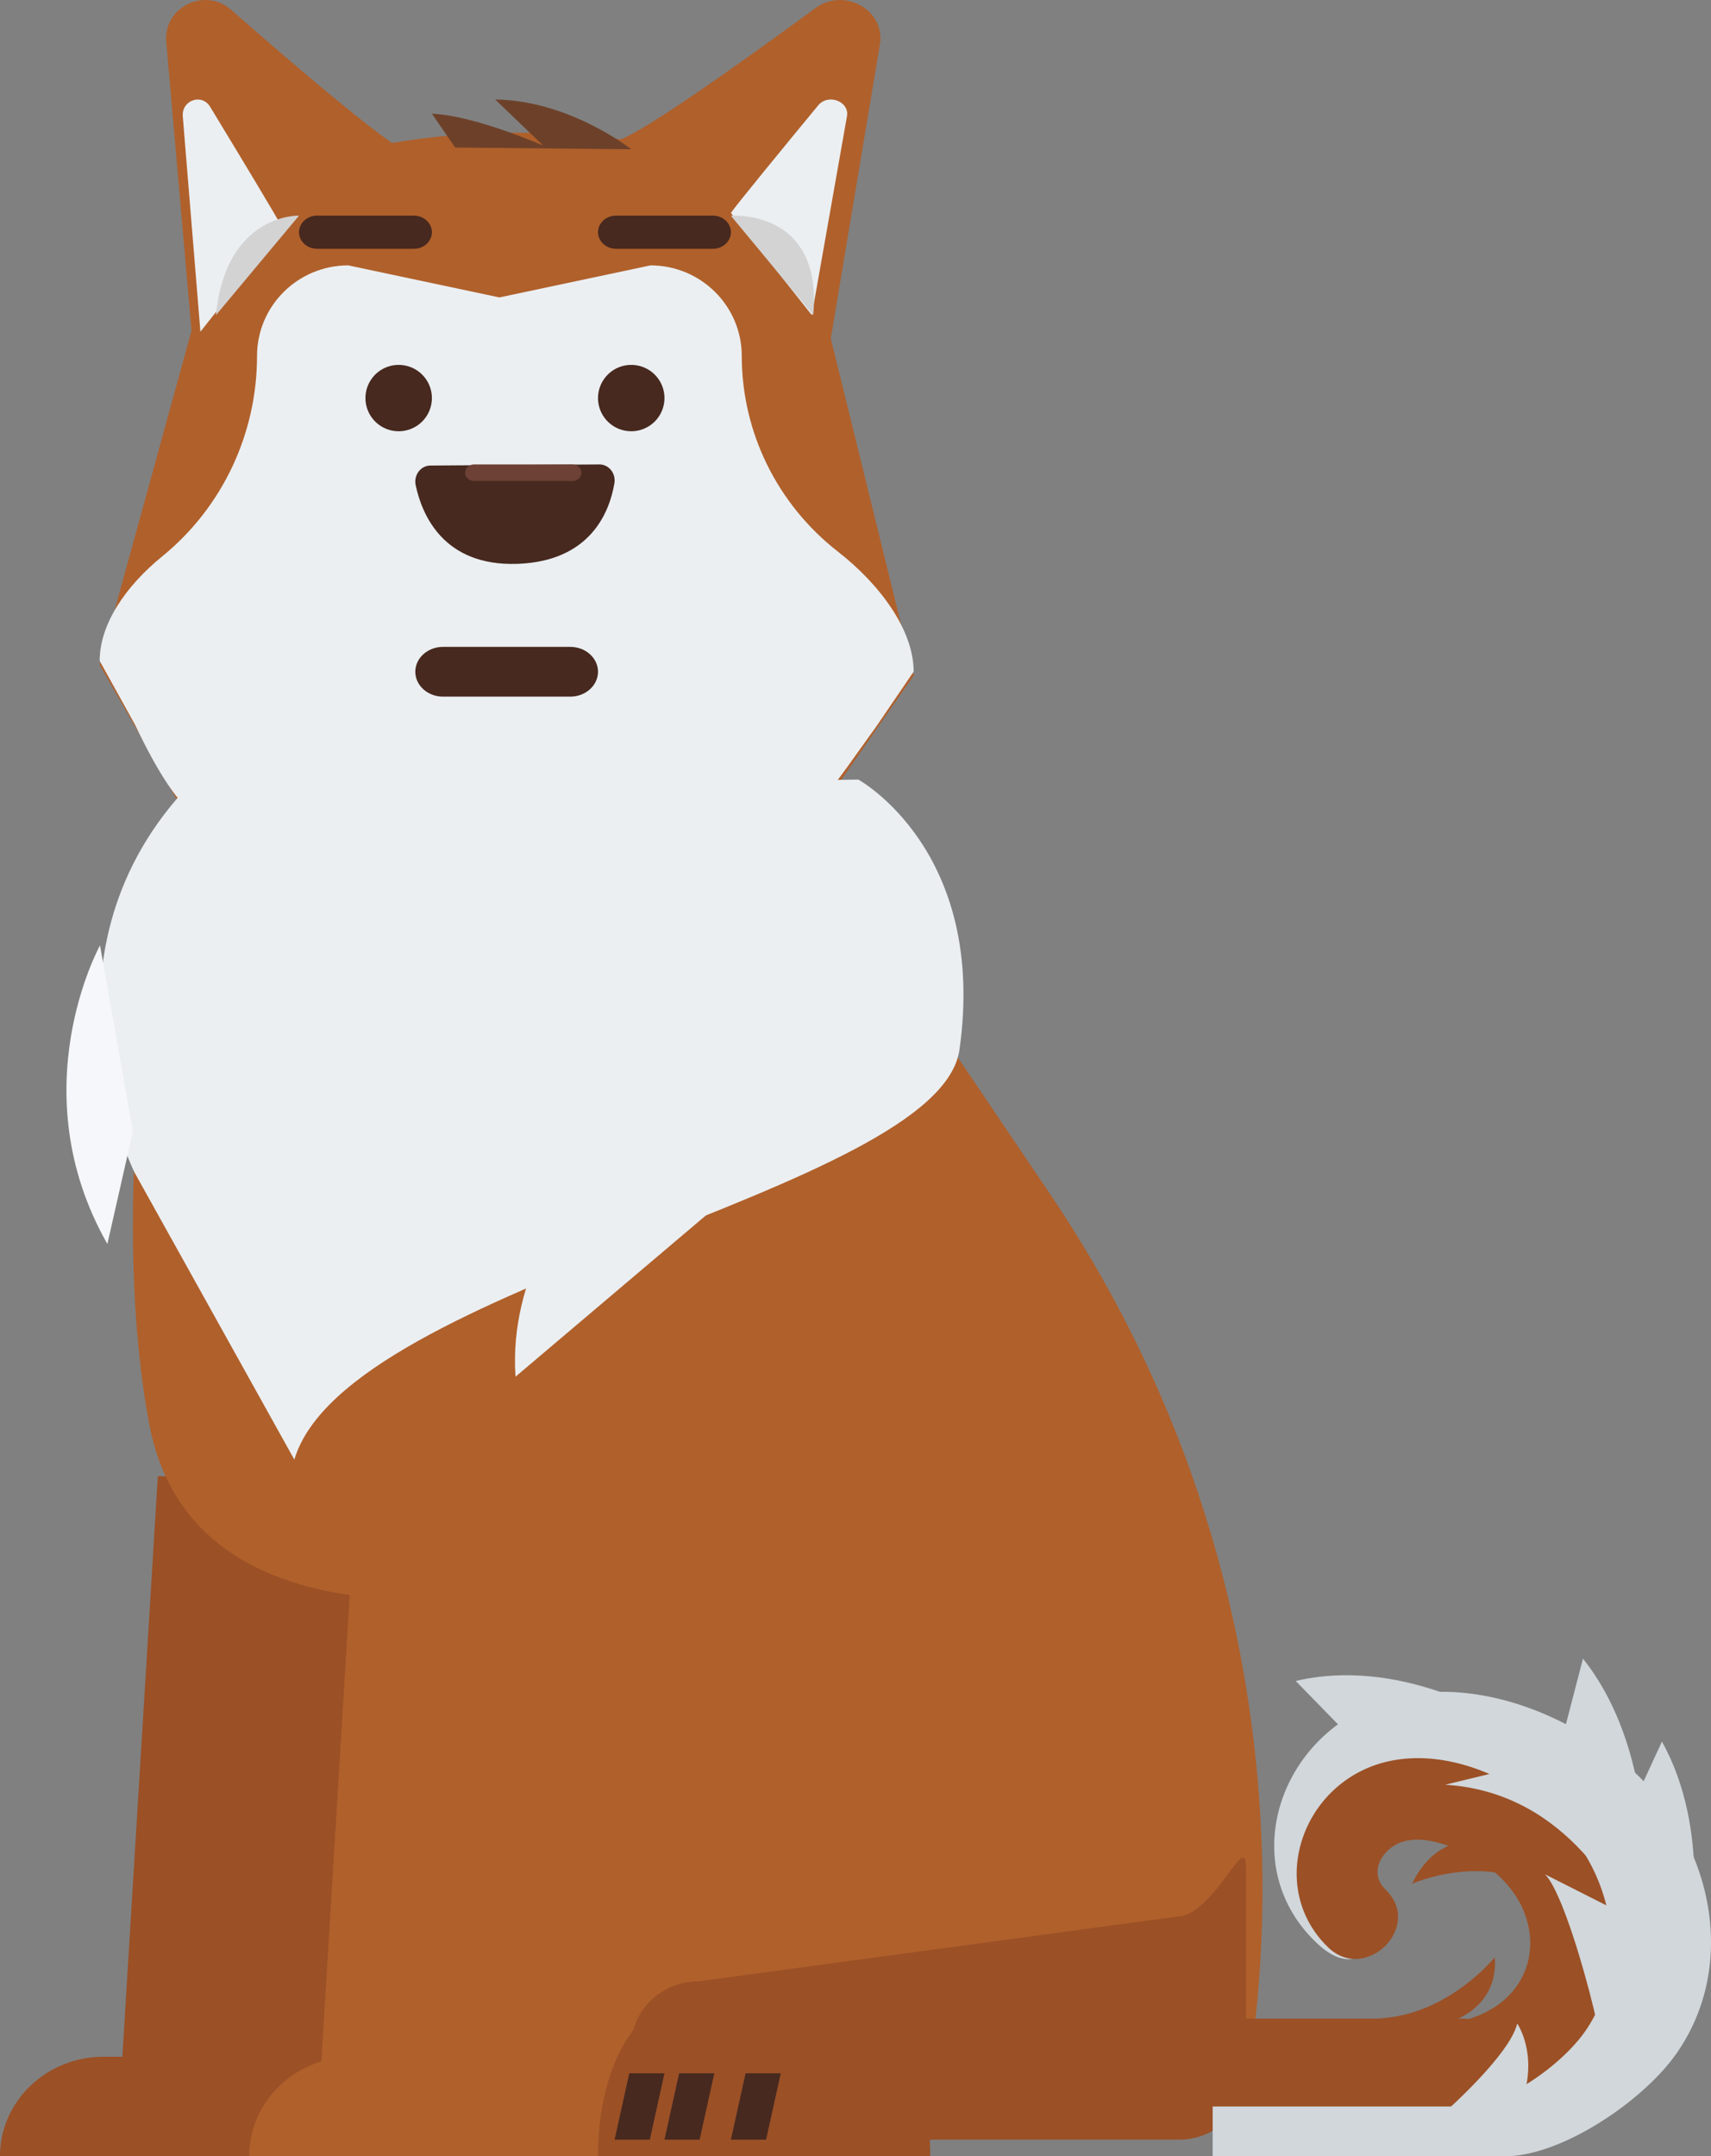
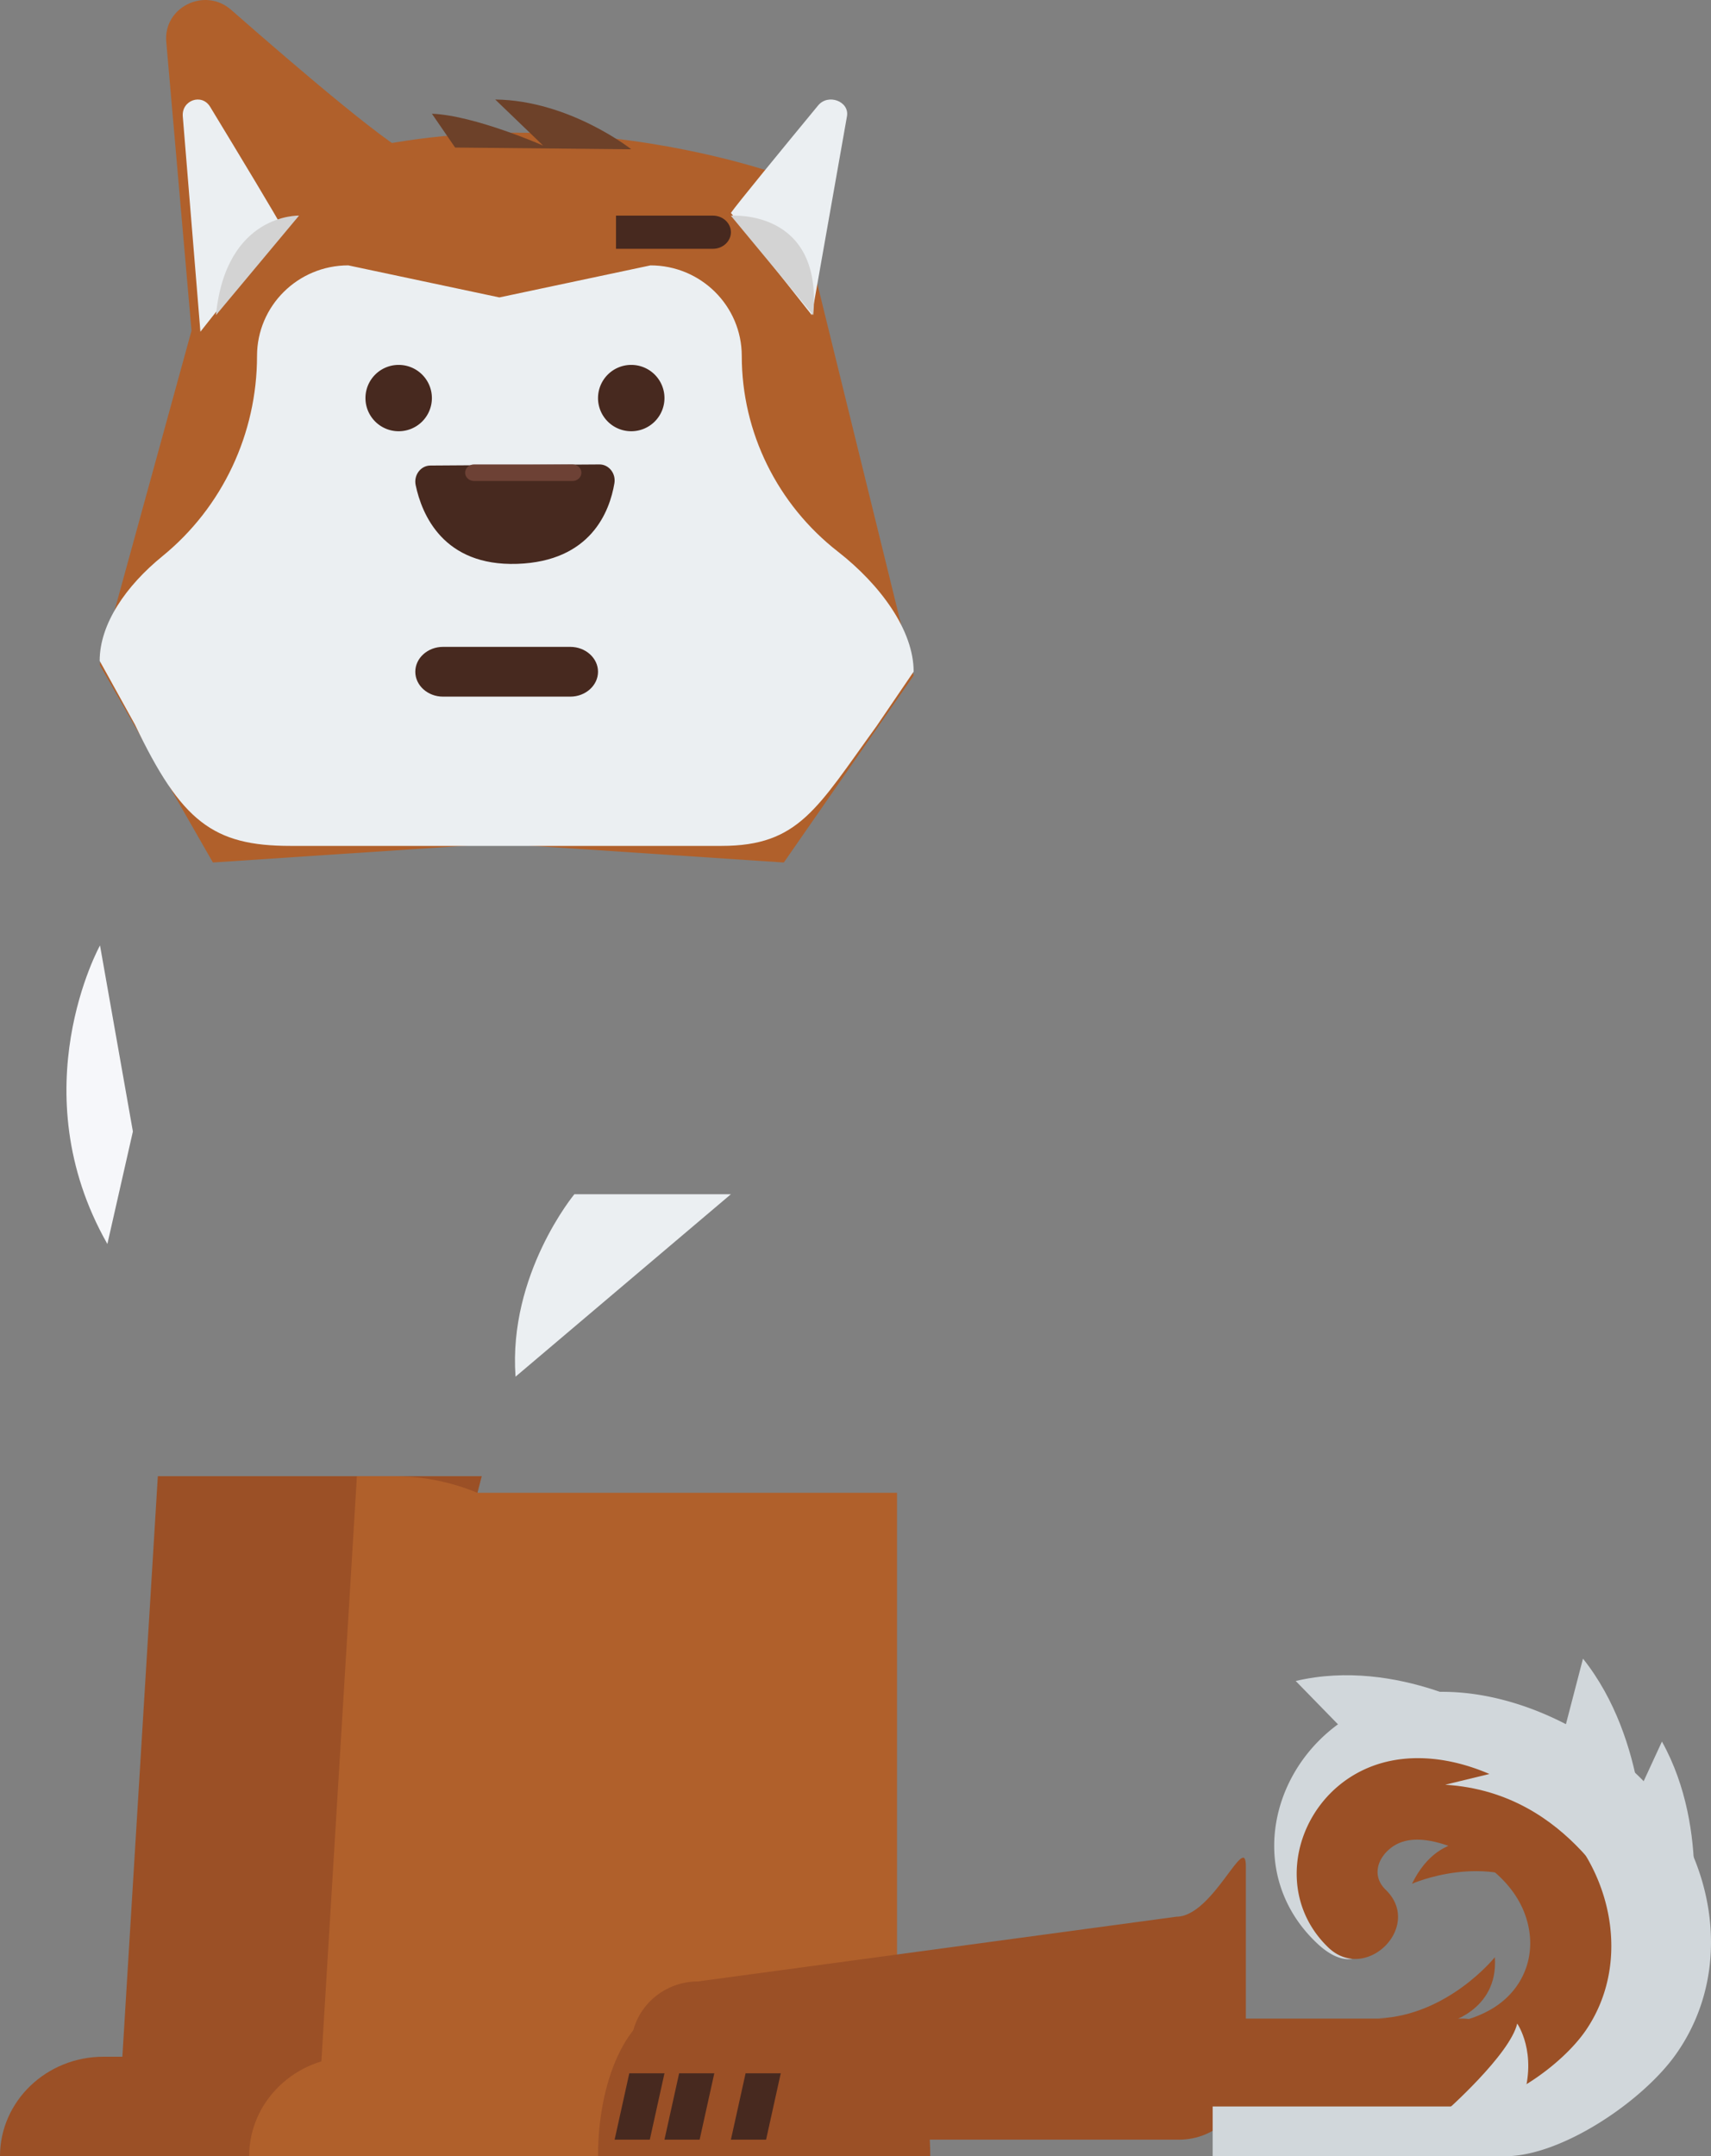
<svg xmlns="http://www.w3.org/2000/svg" width="154" height="194">
  <rect width="100%" height="100%" fill="#808080" stroke="none" />
  <g id="Pawpal" stroke="none" stroke-width="1" fill="none" fill-rule="evenodd">
    <g transform="translate(-745 -742)" id="block-4">
      <g id="illustration-no-internt" transform="translate(745 742)">
        <g id="dog">
          <path d="M24.587 194c2.421-.84 4.287-3.063 4.585-5.743l14.187-55.442H14.206L10.466 194h14.12z" id="Fill-33" fill="#9B5026" />
-           <path d="M16.839 68.646s2.475 1.01 1.752 4.844c-.095.506-3.211 2.323-3.312 2.881-2.09 11.564-5.174 33.918-1.858 51.691 4.688 25.13 44.828 12.953 44.828 12.953s-6.787 24.356 21.203 36.273l5.05 13.727h26.916s11.247-41.89-16.966-83.678c-23.61-34.974-25.81-37.805-25.81-37.805l-51.803-.886z" id="Fill-34" fill="#B0602B" />
          <path d="M8.97 59.806l11.65-42.35c24.328-11.559 50.622-1.367 50.622-1.367L82.233 60.78 70.549 77.6 44.81 75.897 19.163 77.6 8.971 59.806z" id="Fill-35" fill="#B0602B" />
          <path d="M37.379 14.042c-1.482-.134-10.26-7.618-16.575-13.156-2.372-2.081-6.11-.24-5.839 2.872l2.672 30.565 19.742-20.281z" id="Fill-36" fill="#B0602B" />
          <path d="M75.415 49.63c-5.448-4.25-8.652-10.727-8.652-17.603 0-4.5-3.678-8.15-8.214-8.15L44.948 26.76l-13.6-2.884c-4.537 0-8.214 3.65-8.214 8.15 0 6.97-3.099 13.608-8.53 18.028-3.249 2.646-5.633 6.067-5.633 9.405l3.178 5.739c4.163 8.721 7.032 10.909 13.99 10.909h38.805c6.96 0 8.592-3.381 13.953-10.78l3.336-4.9c0-3.71-2.98-7.804-6.818-10.798" id="Fill-37" fill="#EBEFF2" />
          <path id="Fill-38" fill="#B0602B" d="M41.864 194h38.874v-59.692H41.864z" />
          <path d="M62.825 192.508h43.301c3.305 0 6.01-2.627 6.01-5.839v-18.75c0-3.212-2.95 4.53-6.255 4.53l-43.056 5.823c-3.305 0-6.01 2.627-6.01 5.838v2.56c0 3.21 2.705 5.838 6.01 5.838" id="Fill-39" fill="#9B5026" />
          <path d="M42.44 194a6.928 6.928 0 0 0 4.556-5.743l7.683-30.213c3.25-12.777-6.258-25.229-19.26-25.229h-3.295L28.408 194H42.44z" id="Fill-40" fill="#B0602B" />
-           <path d="M77.25 70.138s11.642 6.366 9.108 24.3c-1.82 12.885-55.148 21-59.865 36.885L12.1 105.476s-9.428-19.115 4.452-34.328l60.698-1.01z" id="Fill-41" fill="#EBEFF2" />
          <path d="M53.825 35.815a2.988 2.988 0 0 0 2.991 2.985 2.988 2.988 0 0 0 2.99-2.985 2.987 2.987 0 0 0-2.99-2.984 2.987 2.987 0 0 0-2.99 2.984" id="Fill-42" fill="#47291F" />
          <path d="M32.893 35.815a2.988 2.988 0 0 0 2.99 2.985 2.988 2.988 0 0 0 2.99-2.985 2.987 2.987 0 0 0-2.99-2.984 2.987 2.987 0 0 0-2.99 2.984" id="Fill-43" fill="#47291F" />
          <path d="M83.728 194c0-7.418-3.067-13.43-6.852-13.43H60.677c-3.784 0-6.852 6.012-6.852 13.43h29.903z" id="Fill-44" fill="#9B5026" />
          <path d="M25.417 20.507c-.351-.738-3.87-6.56-6.506-10.902-.75-1.233-2.578-.587-2.459.87l1.586 19.371 7.38-9.34z" id="Fill-45" fill="#EBEFF2" />
-           <path d="M55.32 12.686c1.537-.03 11.15-6.876 18.076-11.957 2.6-1.909 6.314.193 5.798 3.28l-5.068 30.314L55.32 12.686z" id="Fill-46" fill="#B0602B" />
          <path d="M65.786 19.158c.436-.66 4.676-5.824 7.852-9.674.903-1.093 2.832-.363 2.594.98l-3.162 17.89-7.284-9.196z" id="Fill-47" fill="#EBEFF2" />
          <path d="M9 85.062s-7.217 13.012.664 26.861l2.297-10.121-2.96-16.74z" id="Fill-48" fill="#F6F7FA" />
          <path d="M56.816 13.43s-5.555-4.4-12.242-4.476l4.312 4.145s-6.152-2.713-10.012-2.867l2.09 3.043 15.852.156z" id="Fill-49" fill="#6D4129" />
          <path d="M109.146 183.46h26.33c.243 0 .48.021.713.05a14.05 14.05 0 0 0 2.682-1.108c4.505-2.454 6.148-7.282 4.163-11.886-1.585-3.677-5.347-6.385-9.149-7.701-2.348-.814-5.325-1.429-7.455.19-1.743 1.323-6.777 3.153-5.084 4.721 4.718 4.371 1.985 11.551-2.728 7.185-7.027-6.511-4.077-17.45 4.424-21.297 8.442-3.82 19.403.737 25.239 7 6.094 6.54 7.876 16.64 2.597 24.161-3.013 4.293-10.353 9.225-15.402 9.225h-26.33v-10.54z" id="Fill-50" fill="#D1D7DB" />
          <path d="M109.193 181.619h22.493c.174 0 .345.015.513.037a9.874 9.874 0 0 0 1.932-.832c3.245-1.84 4.428-5.46 2.998-8.914-1.142-2.758-3.85-4.788-6.59-5.776-1.69-.61-3.835-1.071-5.37.143-1.255.993-1.667 2.575-.447 3.75 3.398 3.279-1.785 8.454-5.18 5.179-5.062-4.884-2.936-13.086 3.187-15.972 6.081-2.866 13.977.553 18.18 5.25 4.39 4.905 5.674 12.48 1.871 18.121-2.17 3.219-7.458 6.918-11.094 6.918h-22.934c-3.448 0-3.62-4.475.441-7.904" id="Fill-51" fill="#9B5026" />
          <path d="M152.044 174.6s2.04-9.82-2.46-17.908l-3.06 6.631 5.52 11.277z" id="Fill-52" fill="#D1D7DB" />
          <path d="M148.015 167.138s.365-10.5-5.537-17.907l-1.934 7.427 7.471 10.48z" id="Fill-53" fill="#D1D7DB" />
          <path d="M134.563 154.463s-8.707-5.402-17.942-3.222l5.318 5.451 12.624-2.229z" id="Fill-54" fill="#D1D7DB" />
-           <path d="M139.049 168.63c2.326 2.189 6.668 19.96 4.964 17.712-.287-.378 4.006-13.174 4.006-13.174l-8.97-4.537z" id="Fill-55" fill="#D1D7DB" />
          <path d="M130.078 160.575c11.546.71 15.59 11.391 16.426 11.031.447-.192-6.604-13.421-6.604-13.421l-9.822 2.39z" id="Fill-56" fill="#D1D7DB" />
          <path d="M130.078 190.004s5.83-5.14 6.48-7.942c0 0 1.845 2.624.511 6.75-1.334 4.126-6.991 1.192-6.991 1.192" id="Fill-57" fill="#D1D7DB" />
          <path d="M130.032 182.062s4.852-1.038 4.514-5.97c0 0-4.196 5.232-10.449 5.503l5.935.467z" id="Fill-58" fill="#9B5026" />
          <path d="M134.391 165.969s-4.652-1.899-7.304 3.517c0 0 6.6-2.936 11.962.637l-4.658-4.154z" id="Fill-59" fill="#9B5026" />
          <path id="Fill-60" fill="#47291F" d="M65.786 192.508h3.166l1.32-5.97h-3.165z" />
          <path id="Fill-61" fill="#47291F" d="M59.806 192.508h3.165l1.32-5.97h-3.165z" />
          <path id="Fill-62" fill="#47291F" d="M55.32 192.508h3.166l1.32-5.97H56.64z" />
          <path d="M65.786 19.41s8.297-.666 7.41 8.944l-7.41-8.944z" id="Fill-63" fill="#D3D3D3" />
          <path d="M26.913 19.4s-6.568-.217-7.476 8.954l7.476-8.954z" id="Fill-64" fill="#D3D3D3" />
-           <path d="M55.444 22.385h8.722c.891 0 1.62-.672 1.62-1.492 0-.821-.729-1.493-1.62-1.493h-8.722c-.89 0-1.619.672-1.619 1.493 0 .82.729 1.492 1.62 1.492" id="Fill-65" fill="#47291F" />
-           <path d="M28.532 22.385h8.722c.89 0 1.62-.672 1.62-1.492 0-.821-.73-1.493-1.62-1.493h-8.722c-.89 0-1.62.672-1.62 1.493 0 .82.73 1.492 1.62 1.492" id="Fill-66" fill="#47291F" />
+           <path d="M55.444 22.385h8.722c.891 0 1.62-.672 1.62-1.492 0-.821-.729-1.493-1.62-1.493h-8.722" id="Fill-65" fill="#47291F" />
          <path d="M51.697 107.446s-5.958 7.183-5.296 16.416l19.385-16.416H51.697z" id="Fill-67" fill="#EBEFF2" />
          <path d="M43.36 194H22.426c0-4.945 4.173-8.954 9.32-8.954h11.612V194z" id="Fill-68" fill="#B0602B" />
          <path d="M20.932 194H0c0-4.945 4.172-8.954 9.32-8.954h11.612V194z" id="Fill-69" fill="#9B5026" />
          <path d="M51.333 62.677H39.871c-1.371 0-2.492-1.007-2.492-2.238 0-1.232 1.121-2.239 2.492-2.239h11.462c1.37 0 2.492 1.007 2.492 2.239 0 1.23-1.121 2.238-2.492 2.238" id="Fill-70" fill="#47291F" />
          <path d="M46.142 53.576c-1.01 2.9-5.418 3.98-9.845 2.412-4.427-1.566-7.196-5.188-6.186-8.087 1.01-2.9 5.417-3.98 9.844-2.413 4.427 1.567 7.197 5.188 6.187 8.088" id="Fill-80" fill="#EBEFF2" />
          <path d="M45.062 53.576c1.01 2.9 5.418 3.98 9.845 2.412 4.426-1.566 7.196-5.188 6.186-8.087-1.01-2.9-5.417-3.98-9.844-2.413-4.427 1.567-7.197 5.188-6.187 8.088" id="Fill-81" fill="#EBEFF2" />
          <path d="M53.95 41.785c.842-.006 1.498.803 1.35 1.693-.426 2.535-2.115 7.03-8.747 7.253-6.661.222-8.586-4.447-9.141-7.086-.19-.902.459-1.755 1.32-1.76l15.219-.1z" id="Fill-82" fill="#47291F" />
          <path d="M42.67 43.277h8.856c.442 0 .804-.336.804-.746 0-.411-.362-.746-.804-.746h-8.857c-.442 0-.805.335-.805.746 0 .41.363.746.805.746" id="Fill-83" fill="#6D4135" />
        </g>
      </g>
    </g>
  </g>
</svg>